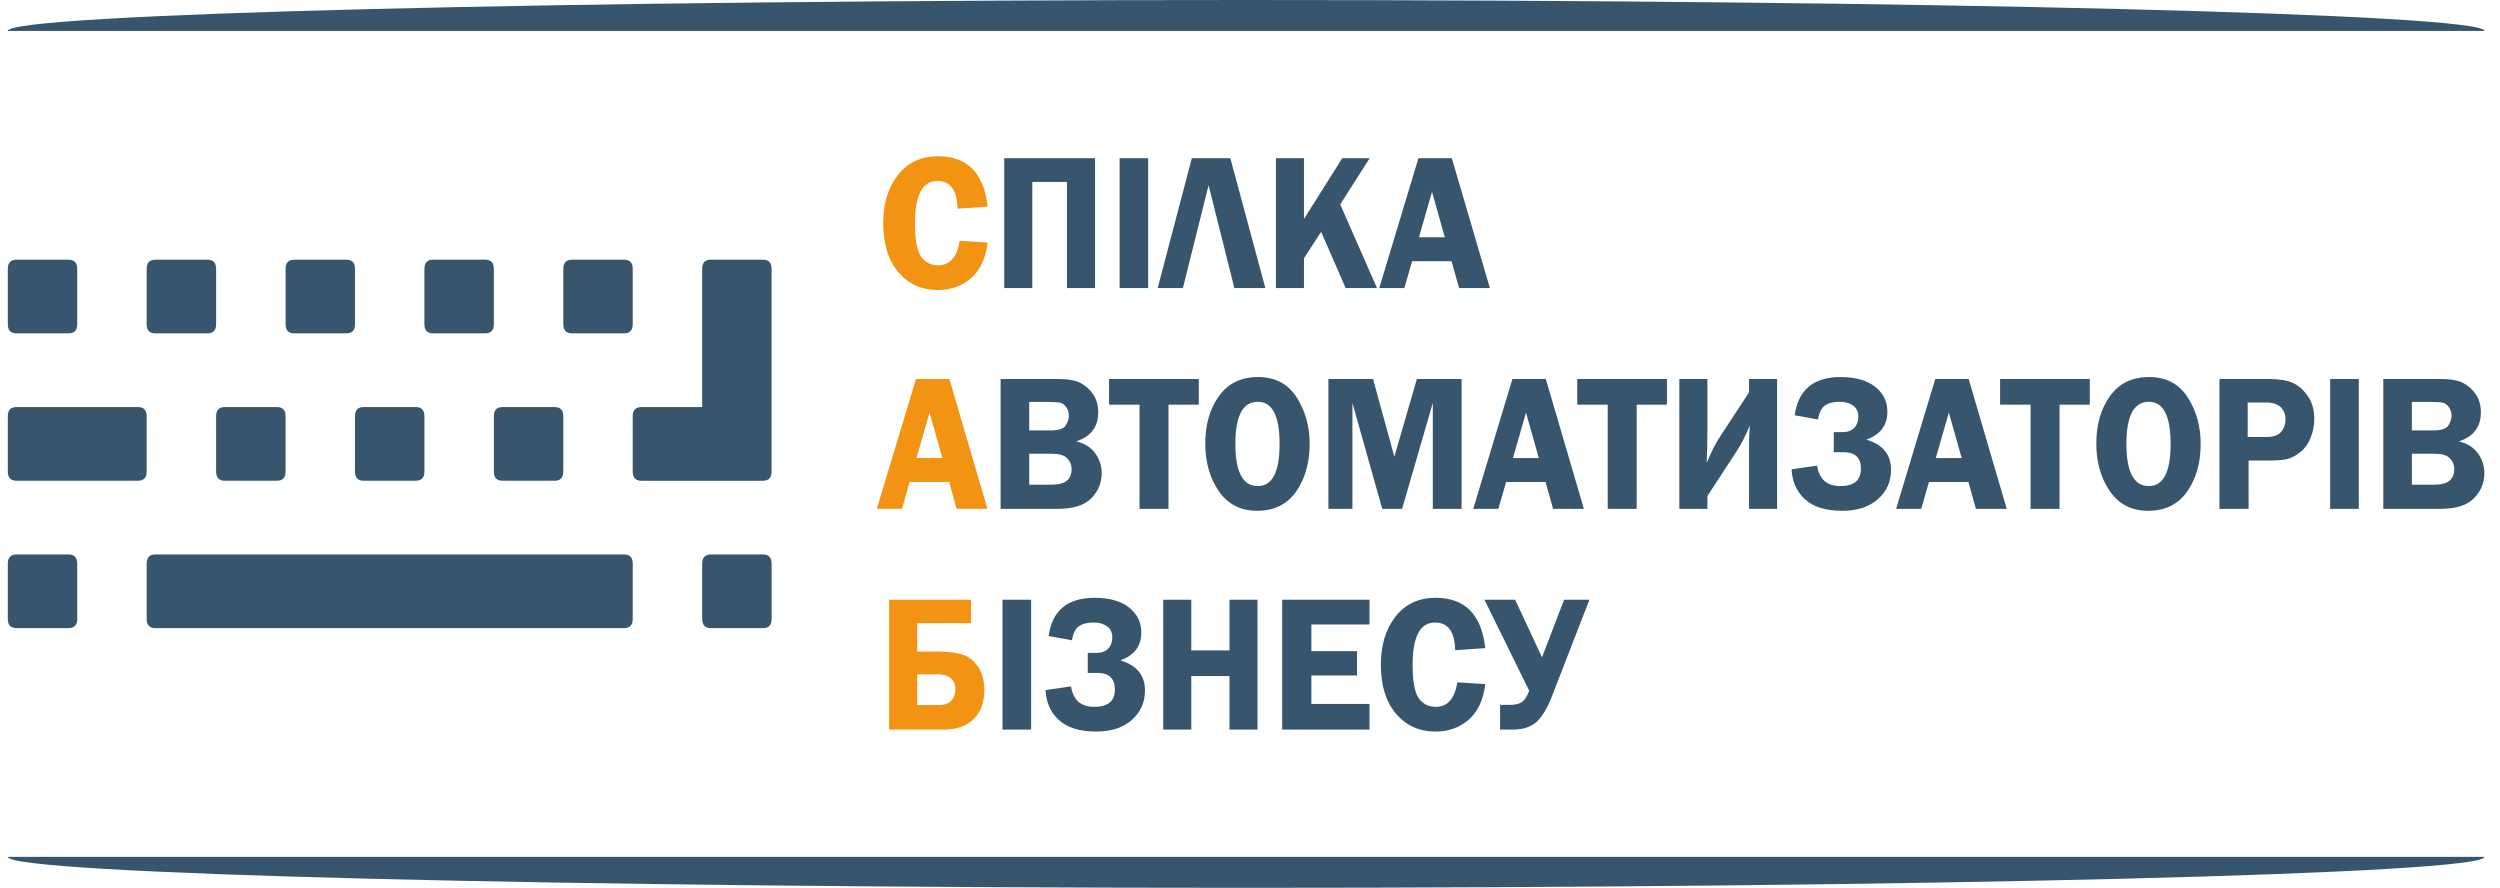
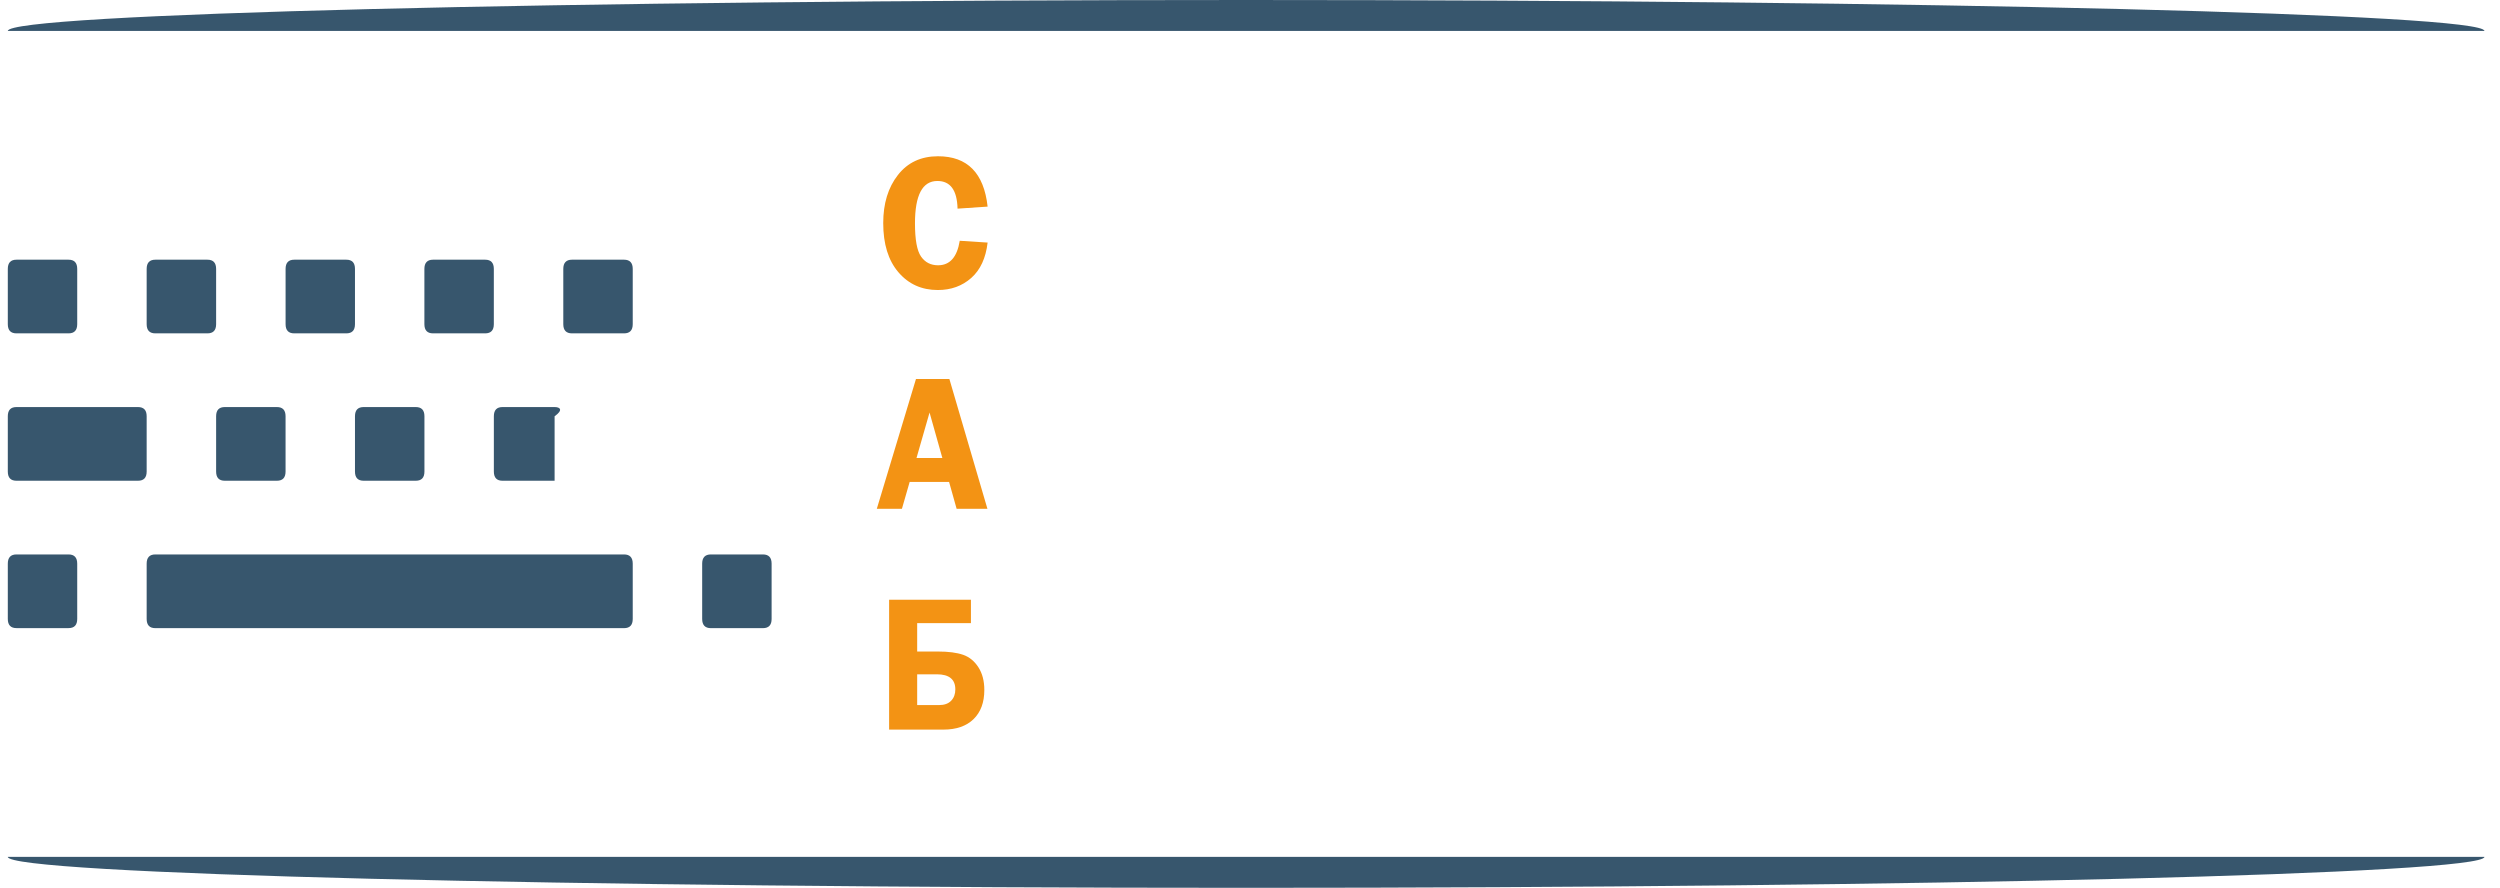
<svg xmlns="http://www.w3.org/2000/svg" width="107" height="38" viewBox="0 0 107 38" fill="none">
  <g clip-path="url(#clip0_2108_4045)">
-     <path fill-rule="evenodd" clip-rule="evenodd" d="M42.981 12.33V6.771H46.868V12.33H45.666V7.788H44.182V12.33H42.981ZM49.143 6.771V12.33H47.919V6.771H49.143ZM50.628 12.33H49.548L51.01 6.771H52.659L54.157 12.33H52.831L51.727 7.928L50.628 12.33ZM55.81 6.771V9.37L57.449 6.771H58.621L57.362 8.748L58.935 12.33H57.594L56.544 9.922L55.81 11.055V12.33H54.609V6.771H55.81ZM62.138 6.771L63.767 12.33H62.449L62.126 11.18H60.438L60.107 12.33H59.032L60.709 6.771H62.138ZM60.731 10.155H61.838L61.29 8.208L60.731 10.155ZM42.826 16.22H45.262C45.698 16.22 46.026 16.277 46.246 16.391C46.464 16.507 46.646 16.669 46.789 16.881C46.932 17.093 47.004 17.351 47.004 17.655C47.004 18.273 46.69 18.684 46.062 18.891C46.425 18.977 46.699 19.15 46.881 19.408C47.063 19.665 47.153 19.945 47.153 20.25C47.153 20.665 47.005 21.023 46.708 21.326C46.412 21.627 45.931 21.779 45.263 21.779H42.826V16.22ZM44.051 17.204V18.421H44.975C45.314 18.421 45.527 18.35 45.615 18.206C45.703 18.065 45.747 17.929 45.747 17.798C45.747 17.657 45.711 17.535 45.639 17.434C45.565 17.331 45.487 17.268 45.399 17.243C45.313 17.216 45.143 17.204 44.888 17.204H44.051ZM44.051 19.421V20.745H44.988C45.309 20.745 45.535 20.686 45.667 20.568C45.8 20.45 45.865 20.284 45.865 20.073C45.865 19.895 45.801 19.742 45.674 19.613C45.547 19.484 45.336 19.421 45.042 19.421H44.051ZM51.308 16.22V17.32H50.012V21.779H48.772V17.32H47.468V16.22H51.308ZM53.8 21.862C53.096 21.862 52.55 21.582 52.164 21.02C51.778 20.458 51.585 19.779 51.585 18.981C51.585 18.171 51.781 17.494 52.172 16.951C52.563 16.408 53.119 16.137 53.843 16.137C54.573 16.137 55.124 16.426 55.496 17.005C55.867 17.584 56.053 18.248 56.053 18.994C56.053 19.8 55.862 20.479 55.479 21.032C55.095 21.586 54.536 21.862 53.8 21.862ZM53.835 17.196C53.194 17.196 52.873 17.796 52.873 18.997C52.873 20.201 53.194 20.804 53.835 20.804C54.456 20.804 54.766 20.202 54.766 19.001C54.766 17.797 54.456 17.196 53.835 17.196ZM59.16 21.779L57.884 17.246V21.779H56.856V16.22H58.766L59.678 19.547L60.643 16.22H62.556V21.779H61.324V17.246L60.01 21.779H59.16ZM66.161 16.22L67.79 21.779H66.472L66.149 20.629H64.461L64.13 21.779H63.055L64.731 16.22H66.161ZM64.754 19.604H65.861L65.313 17.657L64.754 19.604ZM71.346 16.22V17.32H70.05V21.779H68.81V17.32H67.506V16.22H71.346ZM73.076 21.229V21.779H71.875V16.22H73.076V18.584C73.076 18.99 73.066 19.4 73.044 19.814C73.243 19.34 73.439 18.958 73.63 18.668L74.858 16.795V16.22H76.06V21.779H74.858V19.25C74.858 18.826 74.869 18.479 74.89 18.209C74.724 18.629 74.527 19.011 74.301 19.357L73.076 21.229ZM76.68 20.087L77.772 19.929C77.863 20.512 78.193 20.804 78.76 20.804C79.353 20.804 79.648 20.557 79.648 20.061C79.648 19.59 79.401 19.354 78.905 19.354H78.486V18.495H78.865C79.076 18.495 79.242 18.434 79.36 18.312C79.48 18.19 79.538 18.029 79.538 17.827C79.538 17.626 79.464 17.471 79.316 17.361C79.167 17.251 78.976 17.196 78.74 17.196C78.464 17.196 78.251 17.251 78.103 17.361C77.955 17.471 77.857 17.668 77.811 17.954L76.814 17.775C76.962 16.683 77.619 16.137 78.785 16.137C79.408 16.137 79.896 16.275 80.249 16.548C80.602 16.823 80.779 17.18 80.779 17.623C80.779 18.201 80.481 18.6 79.883 18.816C80.585 19.025 80.936 19.454 80.936 20.101C80.936 20.616 80.748 21.038 80.371 21.367C79.994 21.697 79.49 21.862 78.857 21.862C78.143 21.862 77.608 21.697 77.251 21.367C76.894 21.038 76.704 20.611 76.68 20.087ZM84.259 16.22L85.888 21.779H84.57L84.247 20.629H82.559L82.228 21.779H81.153L82.83 16.22H84.259ZM82.852 19.604H83.959L83.411 17.657L82.852 19.604ZM89.444 16.22V17.32H88.149V21.779H86.908V17.32H85.604V16.22H89.444ZM91.936 21.862C91.232 21.862 90.686 21.582 90.3 21.02C89.914 20.458 89.722 19.779 89.722 18.981C89.722 18.171 89.917 17.494 90.308 16.951C90.699 16.408 91.255 16.137 91.979 16.137C92.709 16.137 93.26 16.426 93.632 17.005C94.004 17.584 94.189 18.248 94.189 18.994C94.189 19.8 93.999 20.479 93.615 21.032C93.232 21.586 92.673 21.862 91.936 21.862ZM91.971 17.196C91.33 17.196 91.01 17.796 91.01 18.997C91.01 20.201 91.33 20.804 91.971 20.804C92.591 20.804 92.902 20.202 92.902 19.001C92.902 17.797 92.591 17.196 91.971 17.196ZM96.24 19.712V21.779H94.992V16.22H97.054C97.514 16.22 97.866 16.273 98.11 16.377C98.354 16.482 98.572 16.668 98.764 16.937C98.956 17.205 99.052 17.534 99.052 17.926C99.052 18.2 99 18.466 98.898 18.727C98.796 18.987 98.652 19.192 98.465 19.341C98.279 19.491 98.099 19.59 97.923 19.639C97.749 19.687 97.475 19.712 97.102 19.712H96.24ZM96.201 18.704H96.997C97.3 18.704 97.513 18.629 97.635 18.48C97.757 18.33 97.819 18.159 97.819 17.966C97.819 17.741 97.751 17.562 97.615 17.429C97.477 17.296 97.27 17.229 96.993 17.229H96.201V18.704ZM100.956 16.22V21.779H99.731V16.22H100.956ZM102.004 16.22H104.44C104.875 16.22 105.204 16.277 105.424 16.391C105.642 16.507 105.824 16.669 105.967 16.881C106.11 17.093 106.181 17.351 106.181 17.655C106.181 18.273 105.867 18.684 105.239 18.891C105.603 18.977 105.876 19.15 106.058 19.408C106.24 19.665 106.331 19.945 106.331 20.25C106.331 20.665 106.183 21.023 105.886 21.326C105.59 21.627 105.108 21.779 104.441 21.779H102.004V16.22ZM103.229 17.204V18.421H104.153C104.492 18.421 104.705 18.35 104.793 18.206C104.881 18.065 104.925 17.929 104.925 17.798C104.925 17.657 104.889 17.535 104.816 17.434C104.743 17.331 104.665 17.268 104.577 17.243C104.491 17.216 104.321 17.204 104.065 17.204H103.229ZM103.229 19.421V20.745H104.166C104.487 20.745 104.713 20.686 104.845 20.568C104.977 20.45 105.043 20.284 105.043 20.073C105.043 19.895 104.979 19.742 104.852 19.613C104.725 19.484 104.514 19.421 104.22 19.421H103.229ZM44.132 25.669V31.228H42.907V25.669H44.132ZM44.749 29.536L45.84 29.377C45.932 29.961 46.262 30.253 46.828 30.253C47.421 30.253 47.717 30.006 47.717 29.509C47.717 29.039 47.469 28.802 46.974 28.802H46.555V27.944H46.933C47.145 27.944 47.31 27.883 47.429 27.761C47.548 27.639 47.607 27.477 47.607 27.276C47.607 27.075 47.532 26.919 47.384 26.809C47.235 26.7 47.044 26.644 46.809 26.644C46.532 26.644 46.319 26.7 46.171 26.809C46.023 26.919 45.925 27.116 45.88 27.403L44.882 27.223C45.03 26.132 45.687 25.586 46.853 25.586C47.476 25.586 47.964 25.723 48.318 25.997C48.671 26.272 48.848 26.629 48.848 27.072C48.848 27.65 48.549 28.049 47.951 28.265C48.654 28.473 49.005 28.902 49.005 29.55C49.005 30.065 48.816 30.487 48.439 30.816C48.062 31.145 47.559 31.311 46.925 31.311C46.212 31.311 45.677 31.145 45.319 30.816C44.962 30.487 44.772 30.059 44.749 29.536ZM53.822 25.669V31.228H52.621V28.936H50.987V31.228H49.786V25.669H50.987V27.836H52.621V25.669H53.822ZM58.616 26.727H56.127V27.869H58.082V28.911H56.127V30.127H58.616V31.228H54.878V25.669H58.616V26.727ZM63.569 27.741L62.282 27.828C62.263 27.039 61.977 26.644 61.419 26.644C60.779 26.644 60.46 27.248 60.46 28.458C60.46 29.157 60.546 29.63 60.72 29.879C60.895 30.127 61.137 30.253 61.448 30.253C61.955 30.253 62.263 29.903 62.376 29.203L63.569 29.28C63.492 29.943 63.259 30.448 62.871 30.793C62.48 31.139 62.003 31.311 61.439 31.311C60.746 31.311 60.184 31.057 59.751 30.55C59.317 30.043 59.101 29.341 59.101 28.446C59.101 27.608 59.311 26.922 59.73 26.387C60.148 25.853 60.721 25.586 61.447 25.586C62.703 25.586 63.411 26.304 63.569 27.741ZM65.45 29.565L63.535 25.669H64.849L65.998 28.133L66.943 25.669H68.027L66.43 29.783C66.231 30.301 66.011 30.672 65.768 30.894C65.525 31.116 65.178 31.228 64.729 31.228H64.203V30.169H64.624C64.824 30.169 64.987 30.135 65.111 30.064C65.237 29.993 65.349 29.827 65.45 29.565Z" fill="#37566D" />
    <path fill-rule="evenodd" clip-rule="evenodd" d="M0.705 26.883H2.933C3.181 26.883 3.305 26.752 3.305 26.489V24.125C3.305 23.862 3.181 23.73 2.933 23.73H0.705C0.458 23.73 0.334 23.862 0.334 24.125V26.489C0.334 26.752 0.458 26.883 0.705 26.883Z" fill="#37566D" />
    <path fill-rule="evenodd" clip-rule="evenodd" d="M0.705 20.576H5.905C6.153 20.576 6.277 20.445 6.277 20.182V17.816C6.277 17.553 6.153 17.422 5.905 17.422H0.705C0.458 17.422 0.334 17.553 0.334 17.816V20.182C0.334 20.445 0.458 20.576 0.705 20.576Z" fill="#37566D" />
    <path fill-rule="evenodd" clip-rule="evenodd" d="M0.705 14.268H2.933C3.181 14.268 3.305 14.137 3.305 13.874V11.51C3.305 11.247 3.181 11.115 2.933 11.115H0.705C0.458 11.115 0.334 11.247 0.334 11.51V13.874C0.334 14.137 0.458 14.268 0.705 14.268Z" fill="#37566D" />
    <path fill-rule="evenodd" clip-rule="evenodd" d="M26.71 23.73H6.649C6.401 23.73 6.277 23.862 6.277 24.125V26.491C6.277 26.752 6.401 26.885 6.649 26.885H26.709C26.956 26.885 27.081 26.753 27.081 26.491V24.125C27.081 23.862 26.956 23.73 26.71 23.73Z" fill="#37566D" />
    <path fill-rule="evenodd" clip-rule="evenodd" d="M9.25 20.182C9.25 20.445 9.374 20.576 9.622 20.576H11.851C12.098 20.576 12.222 20.445 12.222 20.182V17.816C12.222 17.553 12.098 17.422 11.851 17.422H9.622C9.374 17.422 9.25 17.553 9.25 17.816V20.182Z" fill="#37566D" />
    <path fill-rule="evenodd" clip-rule="evenodd" d="M6.649 14.268H8.878C9.126 14.268 9.25 14.137 9.25 13.874V11.51C9.25 11.247 9.126 11.115 8.878 11.115H6.649C6.401 11.115 6.277 11.247 6.277 11.51V13.874C6.277 14.137 6.401 14.268 6.649 14.268Z" fill="#37566D" />
    <path fill-rule="evenodd" clip-rule="evenodd" d="M15.193 20.182C15.193 20.445 15.317 20.576 15.565 20.576H17.794C18.042 20.576 18.166 20.445 18.166 20.182V17.816C18.166 17.553 18.042 17.422 17.794 17.422H15.565C15.317 17.422 15.193 17.553 15.193 17.816V20.182Z" fill="#37566D" />
    <path fill-rule="evenodd" clip-rule="evenodd" d="M12.594 14.268H14.822C15.07 14.268 15.193 14.137 15.193 13.874V11.51C15.193 11.247 15.071 11.115 14.822 11.115H12.594C12.346 11.115 12.223 11.247 12.223 11.51V13.874C12.223 14.137 12.346 14.268 12.594 14.268Z" fill="#37566D" />
-     <path fill-rule="evenodd" clip-rule="evenodd" d="M21.137 20.182C21.137 20.445 21.261 20.576 21.508 20.576H23.737C23.985 20.576 24.109 20.445 24.109 20.182V17.816C24.109 17.553 23.985 17.422 23.737 17.422H21.508C21.261 17.422 21.137 17.553 21.137 17.816V20.182Z" fill="#37566D" />
+     <path fill-rule="evenodd" clip-rule="evenodd" d="M21.137 20.182C21.137 20.445 21.261 20.576 21.508 20.576H23.737V17.816C24.109 17.553 23.985 17.422 23.737 17.422H21.508C21.261 17.422 21.137 17.553 21.137 17.816V20.182Z" fill="#37566D" />
    <path fill-rule="evenodd" clip-rule="evenodd" d="M32.653 23.73H30.426C30.178 23.73 30.053 23.862 30.053 24.125V26.491C30.053 26.752 30.178 26.885 30.426 26.885H32.653C32.901 26.885 33.025 26.753 33.025 26.491V24.125C33.025 23.862 32.901 23.73 32.653 23.73Z" fill="#37566D" />
    <path fill-rule="evenodd" clip-rule="evenodd" d="M18.535 14.268H20.764C21.012 14.268 21.136 14.137 21.136 13.874V11.51C21.136 11.247 21.012 11.115 20.764 11.115H18.535C18.288 11.115 18.164 11.247 18.164 11.51V13.874C18.164 14.137 18.288 14.268 18.535 14.268Z" fill="#37566D" />
    <path fill-rule="evenodd" clip-rule="evenodd" d="M24.481 14.268H26.709C26.956 14.268 27.081 14.137 27.081 13.874V11.51C27.081 11.247 26.956 11.115 26.709 11.115H24.481C24.233 11.115 24.109 11.247 24.109 11.51V13.874C24.109 14.137 24.233 14.268 24.481 14.268Z" fill="#37566D" />
-     <path fill-rule="evenodd" clip-rule="evenodd" d="M27.08 20.183C27.08 20.445 27.205 20.577 27.451 20.577H32.653C32.9 20.577 33.024 20.445 33.024 20.183V11.51C33.024 11.247 32.9 11.115 32.653 11.115H30.425C30.177 11.115 30.052 11.247 30.052 11.51V17.423H27.451C27.205 17.423 27.08 17.554 27.08 17.817V20.183Z" fill="#37566D" />
    <path fill-rule="evenodd" clip-rule="evenodd" d="M0.334 36.674C0.336 37.406 24.065 37.999 53.333 37.999C82.603 37.999 106.332 37.406 106.334 36.674H0.334Z" fill="#37566D" />
    <path fill-rule="evenodd" clip-rule="evenodd" d="M106.334 1.325C106.334 0.593 82.605 0 53.333 0C24.062 0 0.334 0.593 0.334 1.325H106.334Z" fill="#37566D" />
    <path fill-rule="evenodd" clip-rule="evenodd" d="M42.27 8.843L40.983 8.93C40.964 8.141 40.677 7.746 40.12 7.746C39.48 7.746 39.161 8.35 39.161 9.56C39.161 10.258 39.247 10.732 39.421 10.981C39.595 11.229 39.837 11.354 40.149 11.354C40.655 11.354 40.964 11.004 41.077 10.305L42.27 10.382C42.193 11.045 41.96 11.55 41.571 11.895C41.181 12.241 40.704 12.413 40.14 12.413C39.447 12.413 38.885 12.159 38.452 11.652C38.018 11.145 37.802 10.443 37.802 9.547C37.802 8.71 38.012 8.024 38.431 7.489C38.849 6.954 39.422 6.688 40.147 6.688C41.404 6.688 42.112 7.406 42.27 8.843ZM40.633 16.22L42.262 21.778H40.944L40.621 20.628H38.933L38.602 21.778H37.527L39.204 16.22H40.633ZM39.226 19.603H40.333L39.785 17.656L39.226 19.603ZM38.054 31.227V25.669H41.556V26.669H39.255V27.885H40.136C40.594 27.885 40.956 27.933 41.223 28.026C41.489 28.119 41.708 28.298 41.876 28.56C42.045 28.823 42.129 29.146 42.129 29.531C42.129 30.066 41.974 30.481 41.667 30.78C41.359 31.078 40.93 31.227 40.378 31.227H38.054ZM39.255 30.177H40.196C40.417 30.177 40.589 30.116 40.709 29.992C40.828 29.869 40.888 29.707 40.888 29.506C40.888 29.076 40.624 28.86 40.096 28.86H39.255V30.177Z" fill="#F39314" />
  </g>
  <defs>
    <clipPath id="clip0_2108_4045">
      <rect width="106" height="38" fill="white" transform="translate(0.334)" />
    </clipPath>
  </defs>
</svg>